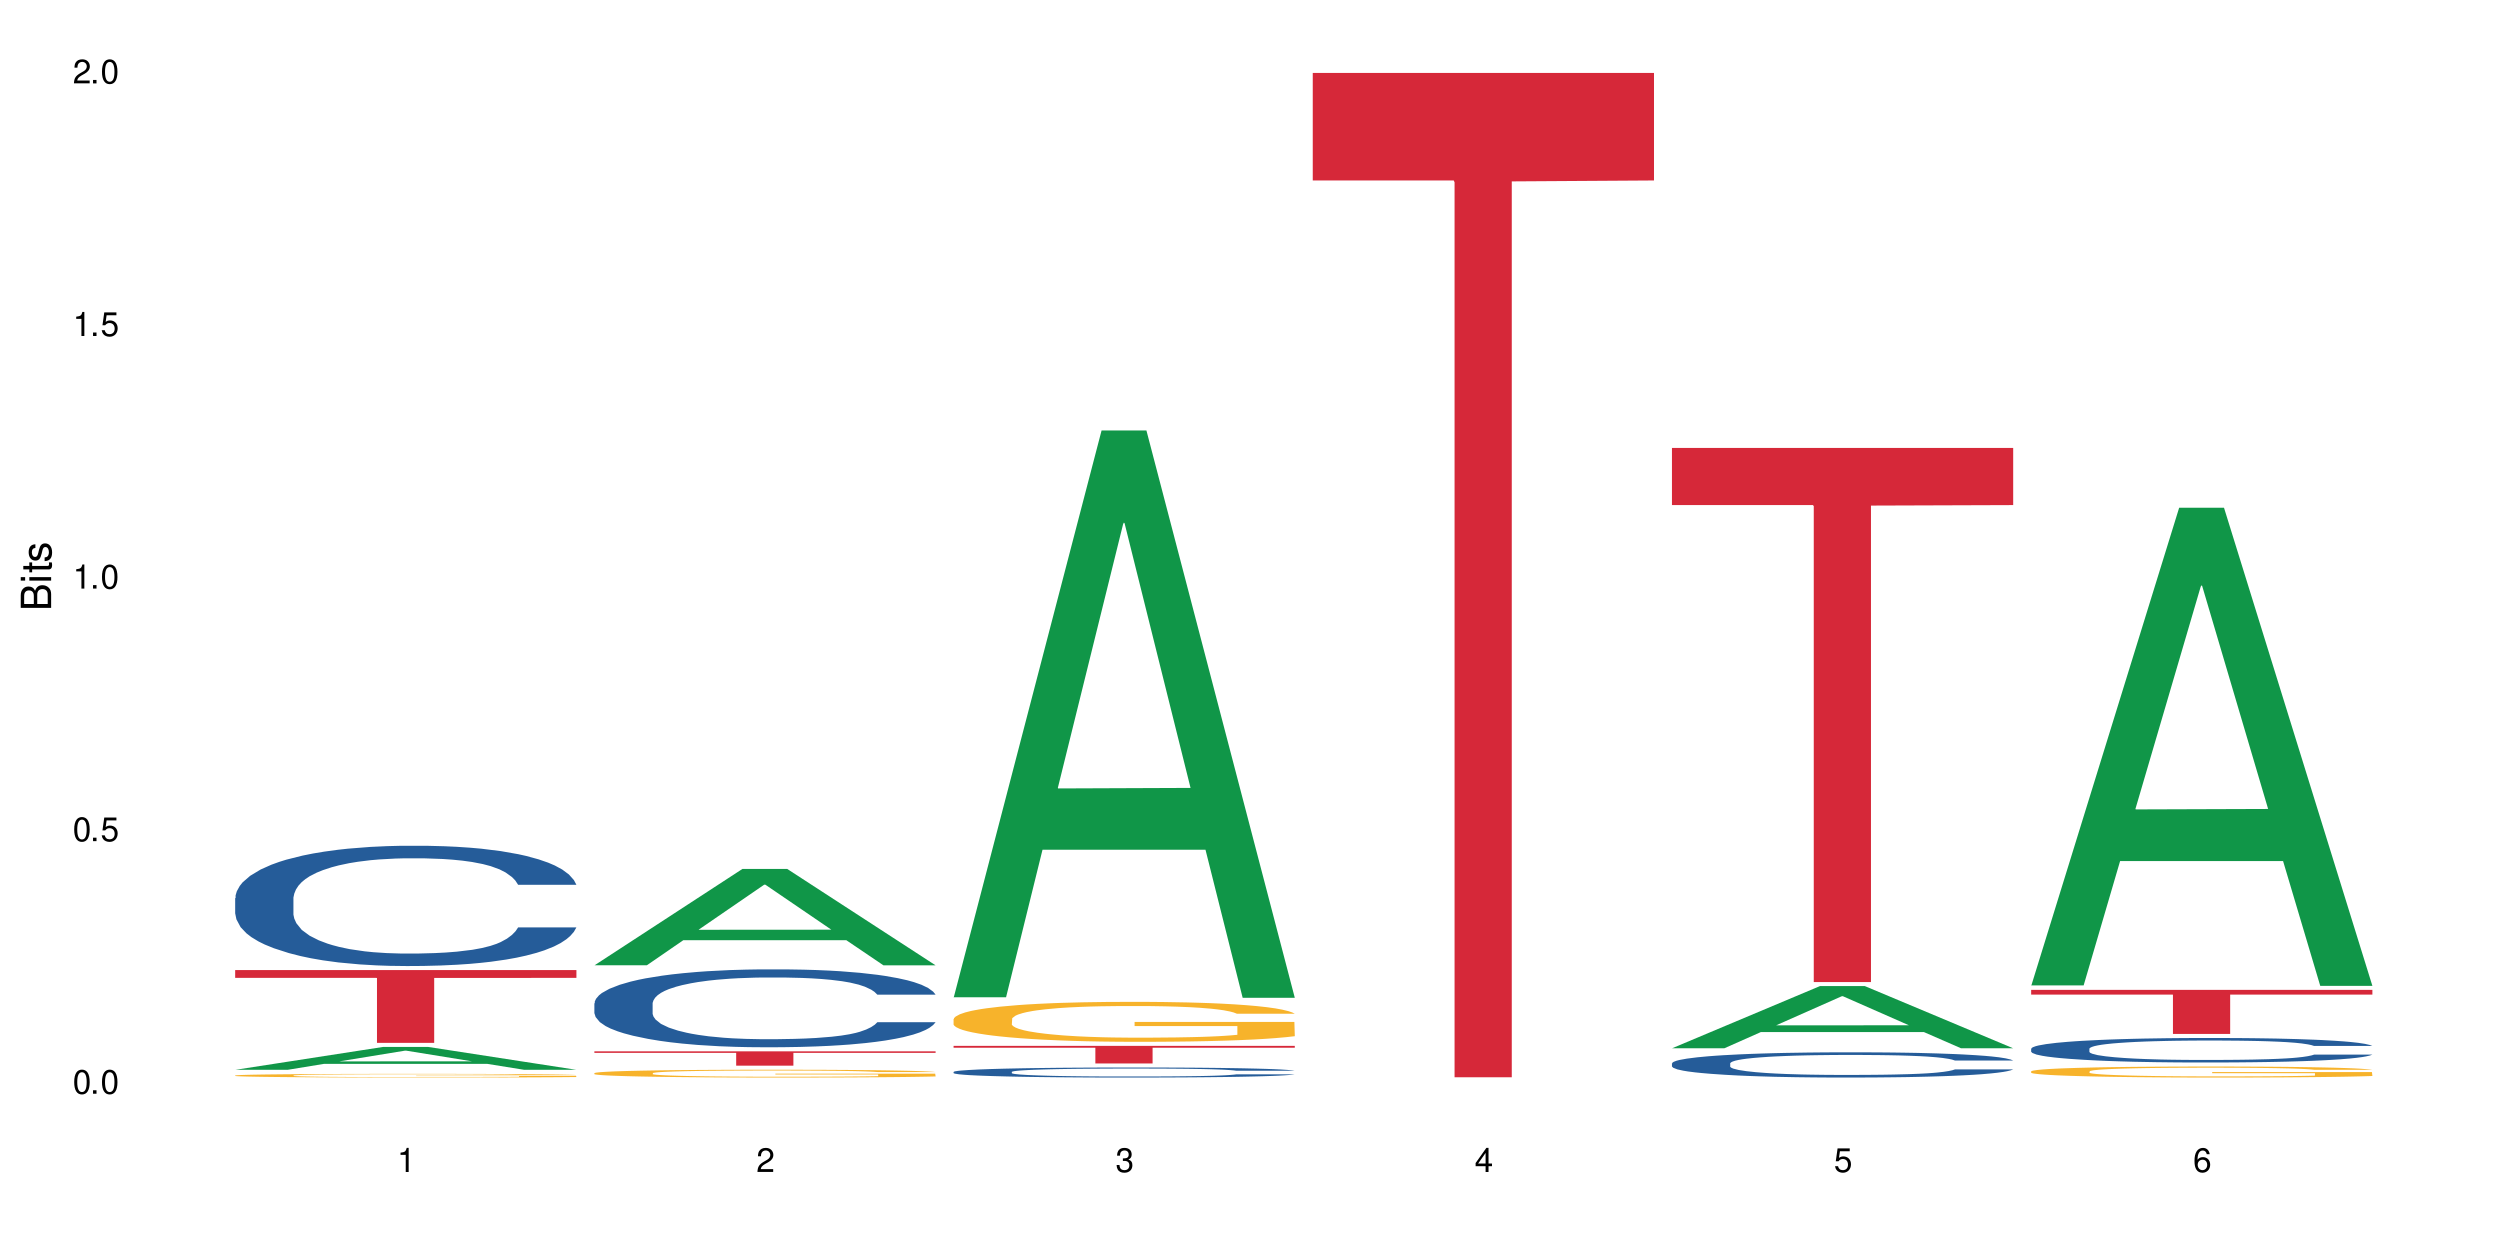
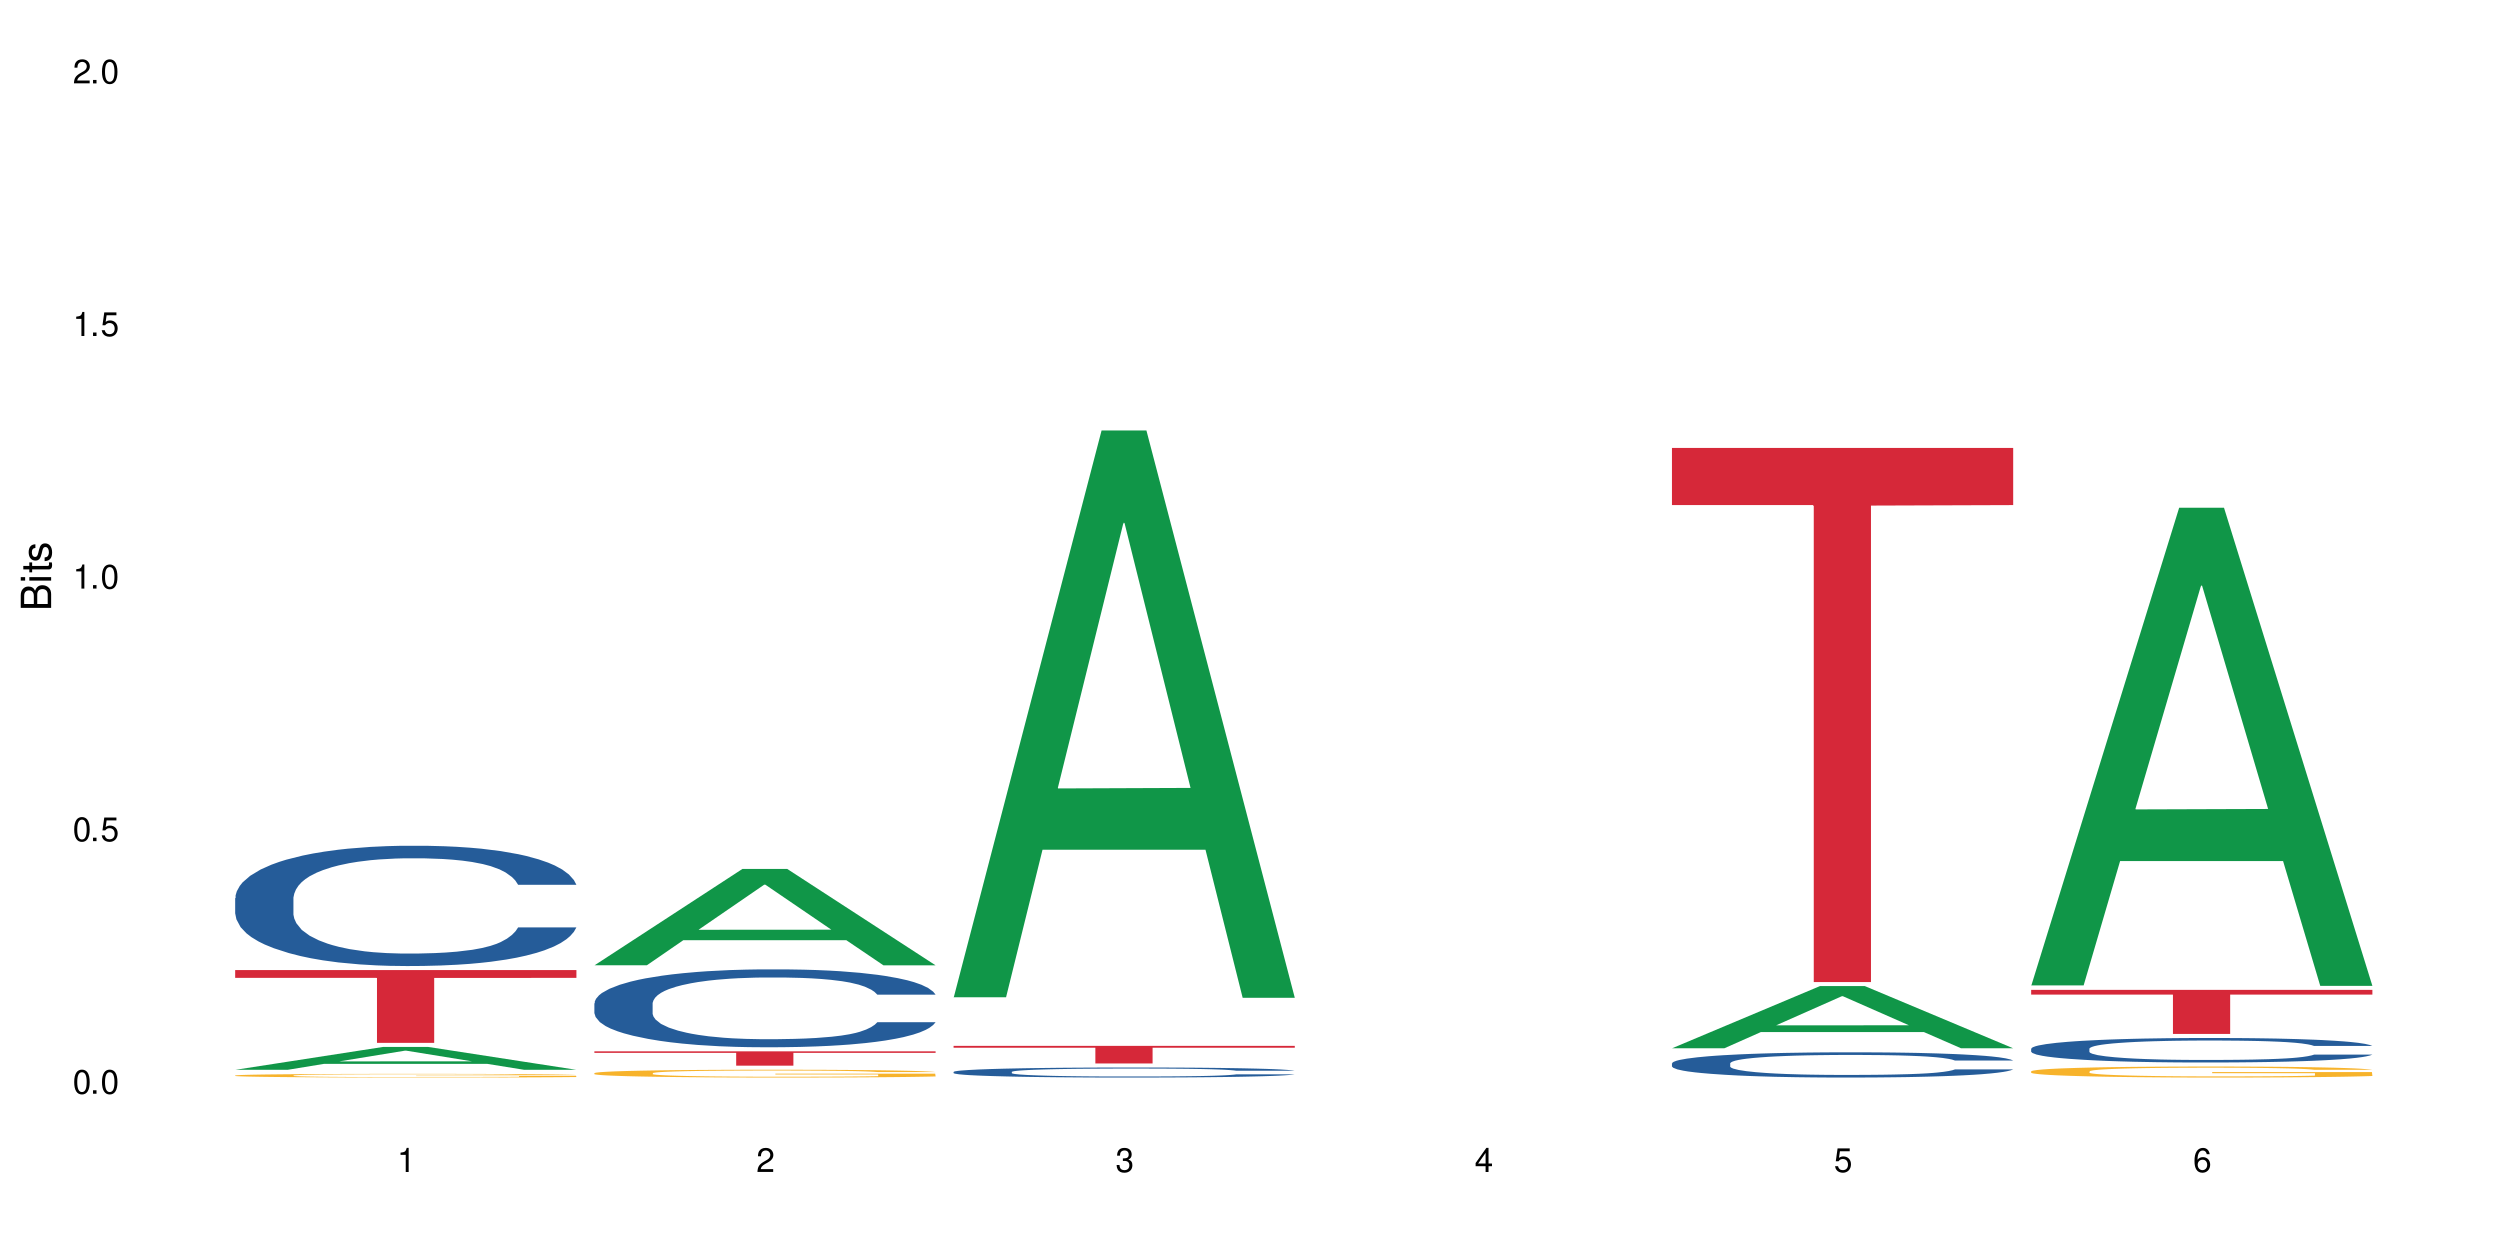
<svg xmlns="http://www.w3.org/2000/svg" xmlns:xlink="http://www.w3.org/1999/xlink" width="720" height="360" viewBox="0 0 720 360">
  <defs>
    <g>
      <g id="glyph-0-0">
</g>
      <g id="glyph-0-1">
        <path d="M 2.641 -6.938 C 2 -6.938 1.422 -6.656 1.078 -6.172 C 0.641 -5.562 0.406 -4.641 0.406 -3.359 C 0.406 -1.016 1.188 0.219 2.641 0.219 C 4.078 0.219 4.859 -1.016 4.859 -3.297 C 4.859 -4.641 4.656 -5.547 4.203 -6.172 C 3.844 -6.656 3.281 -6.938 2.641 -6.938 Z M 2.641 -6.188 C 3.547 -6.188 4 -5.25 4 -3.375 C 4 -1.406 3.562 -0.484 2.625 -0.484 C 1.734 -0.484 1.281 -1.438 1.281 -3.344 C 1.281 -5.25 1.734 -6.188 2.641 -6.188 Z M 2.641 -6.188 " />
      </g>
      <g id="glyph-0-2">
        <path d="M 1.828 -1 L 0.828 -1 L 0.828 0 L 1.828 0 Z M 1.828 -1 " />
      </g>
      <g id="glyph-0-3">
        <path d="M 4.562 -6.797 L 1.062 -6.797 L 0.547 -3.094 L 1.328 -3.094 C 1.719 -3.562 2.047 -3.734 2.578 -3.734 C 3.484 -3.734 4.062 -3.109 4.062 -2.094 C 4.062 -1.125 3.484 -0.531 2.578 -0.531 C 1.828 -0.531 1.375 -0.906 1.188 -1.672 L 0.328 -1.672 C 0.453 -1.109 0.547 -0.844 0.75 -0.594 C 1.125 -0.078 1.828 0.219 2.594 0.219 C 3.969 0.219 4.922 -0.781 4.922 -2.219 C 4.922 -3.562 4.031 -4.484 2.719 -4.484 C 2.25 -4.484 1.859 -4.359 1.469 -4.062 L 1.734 -5.969 L 4.562 -5.969 Z M 4.562 -6.797 " />
      </g>
      <g id="glyph-0-4">
        <path d="M 2.484 -4.938 L 2.484 0 L 3.328 0 L 3.328 -6.938 L 2.766 -6.938 C 2.469 -5.875 2.281 -5.734 0.984 -5.562 L 0.984 -4.938 Z M 2.484 -4.938 " />
      </g>
      <g id="glyph-0-5">
        <path d="M 4.859 -0.828 L 1.281 -0.828 C 1.359 -1.406 1.672 -1.781 2.5 -2.281 L 3.469 -2.828 C 4.406 -3.344 4.906 -4.062 4.906 -4.906 C 4.906 -5.484 4.672 -6.031 4.266 -6.406 C 3.859 -6.766 3.375 -6.938 2.719 -6.938 C 1.859 -6.938 1.219 -6.625 0.844 -6.031 C 0.609 -5.672 0.5 -5.234 0.484 -4.531 L 1.328 -4.531 C 1.359 -5.016 1.406 -5.281 1.531 -5.516 C 1.75 -5.938 2.188 -6.203 2.703 -6.203 C 3.469 -6.203 4.031 -5.641 4.031 -4.891 C 4.031 -4.344 3.719 -3.859 3.125 -3.516 L 2.234 -3 C 0.812 -2.172 0.406 -1.531 0.328 -0.016 L 4.859 -0.016 Z M 4.859 -0.828 " />
      </g>
      <g id="glyph-0-6">
        <path d="M 2.125 -3.188 L 2.578 -3.188 C 3.5 -3.188 3.984 -2.766 3.984 -1.922 C 3.984 -1.062 3.469 -0.531 2.594 -0.531 C 1.656 -0.531 1.203 -1 1.156 -2.016 L 0.312 -2.016 C 0.344 -1.453 0.438 -1.094 0.609 -0.781 C 0.953 -0.109 1.625 0.219 2.547 0.219 C 3.953 0.219 4.859 -0.625 4.859 -1.938 C 4.859 -2.828 4.516 -3.297 3.703 -3.594 C 4.344 -3.844 4.656 -4.328 4.656 -5.031 C 4.656 -6.219 3.875 -6.938 2.578 -6.938 C 1.203 -6.938 0.484 -6.172 0.453 -4.703 L 1.297 -4.703 C 1.312 -5.125 1.344 -5.359 1.453 -5.578 C 1.641 -5.969 2.062 -6.203 2.594 -6.203 C 3.344 -6.203 3.797 -5.75 3.797 -5 C 3.797 -4.516 3.609 -4.219 3.25 -4.047 C 3.016 -3.953 2.703 -3.922 2.125 -3.906 Z M 2.125 -3.188 " />
      </g>
      <g id="glyph-0-7">
        <path d="M 3.141 -1.672 L 3.141 0 L 3.984 0 L 3.984 -1.672 L 4.984 -1.672 L 4.984 -2.438 L 3.984 -2.438 L 3.984 -6.938 L 3.359 -6.938 L 0.266 -2.578 L 0.266 -1.672 Z M 3.141 -2.438 L 1 -2.438 L 3.141 -5.5 Z M 3.141 -2.438 " />
      </g>
      <g id="glyph-0-8">
        <path d="M 4.781 -5.125 C 4.609 -6.266 3.891 -6.938 2.844 -6.938 C 2.094 -6.938 1.422 -6.578 1.031 -5.953 C 0.594 -5.266 0.406 -4.422 0.406 -3.172 C 0.406 -2 0.578 -1.25 0.984 -0.641 C 1.359 -0.078 1.953 0.219 2.703 0.219 C 3.984 0.219 4.922 -0.75 4.922 -2.094 C 4.922 -3.375 4.062 -4.281 2.844 -4.281 C 2.172 -4.281 1.641 -4.031 1.281 -3.516 C 1.281 -5.234 1.828 -6.188 2.797 -6.188 C 3.391 -6.188 3.797 -5.797 3.938 -5.125 Z M 2.734 -3.531 C 3.547 -3.531 4.062 -2.953 4.062 -2.031 C 4.062 -1.156 3.484 -0.531 2.703 -0.531 C 1.922 -0.531 1.328 -1.188 1.328 -2.078 C 1.328 -2.938 1.906 -3.531 2.734 -3.531 Z M 2.734 -3.531 " />
      </g>
      <g id="glyph-1-0">
</g>
      <g id="glyph-1-1">
        <path d="M 0 -0.953 L 0 -4.891 C 0 -5.719 -0.234 -6.344 -0.734 -6.797 C -1.188 -7.234 -1.812 -7.469 -2.5 -7.469 C -3.547 -7.469 -4.188 -7 -4.625 -5.875 C -4.984 -6.688 -5.625 -7.094 -6.531 -7.094 C -7.172 -7.094 -7.734 -6.859 -8.141 -6.391 C -8.562 -5.922 -8.75 -5.344 -8.75 -4.5 L -8.75 -0.953 Z M -4.984 -2.062 L -7.766 -2.062 L -7.766 -4.219 C -7.766 -4.844 -7.688 -5.203 -7.453 -5.5 C -7.219 -5.812 -6.859 -5.969 -6.375 -5.969 C -5.891 -5.969 -5.531 -5.812 -5.297 -5.5 C -5.062 -5.203 -4.984 -4.844 -4.984 -4.219 Z M -0.984 -2.062 L -4 -2.062 L -4 -4.781 C -4 -5.766 -3.438 -6.359 -2.484 -6.359 C -1.547 -6.359 -0.984 -5.766 -0.984 -4.781 Z M -0.984 -2.062 " />
      </g>
      <g id="glyph-1-2">
        <path d="M -6.281 -1.797 L -6.281 -0.797 L 0 -0.797 L 0 -1.797 Z M -8.75 -1.797 L -8.75 -0.797 L -7.484 -0.797 L -7.484 -1.797 Z M -8.75 -1.797 " />
      </g>
      <g id="glyph-1-3">
        <path d="M -6.281 -3.047 L -6.281 -2.016 L -8.016 -2.016 L -8.016 -1.016 L -6.281 -1.016 L -6.281 -0.172 L -5.469 -0.172 L -5.469 -1.016 L -0.719 -1.016 C -0.078 -1.016 0.281 -1.453 0.281 -2.234 C 0.281 -2.5 0.25 -2.719 0.188 -3.047 L -0.641 -3.047 C -0.609 -2.906 -0.594 -2.766 -0.594 -2.562 C -0.594 -2.141 -0.719 -2.016 -1.156 -2.016 L -5.469 -2.016 L -5.469 -3.047 Z M -6.281 -3.047 " />
      </g>
      <g id="glyph-1-4">
        <path d="M -4.531 -5.25 C -5.766 -5.25 -6.469 -4.422 -6.469 -2.969 C -6.469 -1.516 -5.719 -0.562 -4.547 -0.562 C -3.562 -0.562 -3.094 -1.062 -2.734 -2.562 L -2.516 -3.484 C -2.344 -4.188 -2.094 -4.469 -1.641 -4.469 C -1.047 -4.469 -0.641 -3.875 -0.641 -3 C -0.641 -2.453 -0.797 -2 -1.062 -1.75 C -1.25 -1.594 -1.422 -1.531 -1.875 -1.469 L -1.875 -0.406 C -0.422 -0.453 0.281 -1.266 0.281 -2.922 C 0.281 -4.5 -0.5 -5.516 -1.719 -5.516 C -2.656 -5.516 -3.172 -4.984 -3.469 -3.734 L -3.703 -2.766 C -3.891 -1.953 -4.156 -1.609 -4.594 -1.609 C -5.188 -1.609 -5.547 -2.125 -5.547 -2.938 C -5.547 -3.75 -5.203 -4.172 -4.531 -4.203 Z M -4.531 -5.25 " />
      </g>
    </g>
  </defs>
  <rect x="-72" y="-36" width="864" height="432" fill="rgb(100%, 100%, 100%)" fill-opacity="1" />
  <path fill-rule="nonzero" fill="rgb(6.275%, 58.824%, 28.235%)" fill-opacity="1" d="M 67.73 308.105 L 67.836 308.098 L 110.359 301.512 L 123.273 301.512 L 166.008 308.109 L 150.992 308.109 L 140.281 306.387 L 93.352 306.387 L 82.852 308.105 L 67.73 308.105 L 97.863 305.676 L 135.977 305.668 L 116.973 302.59 L 116.766 302.582 L 116.555 302.602 L 97.758 305.668 L 97.863 305.676 Z M 67.73 308.105 " />
  <path fill-rule="nonzero" fill="rgb(14.51%, 36.078%, 60%)" fill-opacity="1" d="M 67.73 258.66 L 67.852 258.629 L 67.852 257.867 L 68.211 256.668 L 69.051 255.148 L 69.887 254.102 L 72.047 252.234 L 75.043 250.43 L 78.156 249.039 L 80.434 248.215 L 82.473 247.582 L 87.145 246.41 L 90.145 245.809 L 93.379 245.27 L 97.332 244.734 L 100.211 244.418 L 106.684 243.91 L 111.477 243.688 L 115.191 243.594 L 123.223 243.594 L 128.016 243.719 L 131.492 243.879 L 135.324 244.133 L 138.562 244.418 L 144.195 245.113 L 149.227 246 L 151.504 246.504 L 155.102 247.488 L 157.855 248.438 L 159.773 249.258 L 161.934 250.43 L 163.848 251.855 L 165.289 253.469 L 166.008 254.832 L 149.227 254.832 L 148.391 253.562 L 147.43 252.582 L 145.633 251.285 L 143.836 250.367 L 141.316 249.449 L 139.039 248.848 L 135.926 248.246 L 133.168 247.867 L 130.293 247.582 L 127.535 247.391 L 122.262 247.203 L 116.148 247.203 L 113.871 247.266 L 109.199 247.52 L 106.684 247.738 L 103.086 248.184 L 100.57 248.594 L 97.574 249.227 L 95.535 249.766 L 93.02 250.59 L 91.223 251.316 L 89.184 252.359 L 87.984 253.152 L 86.906 254.039 L 85.949 255.082 L 85.23 256.191 L 84.75 257.363 L 84.508 258.504 L 84.508 263.41 L 84.75 264.547 L 85.348 265.879 L 86.906 267.809 L 89.184 269.484 L 91.82 270.816 L 94.336 271.766 L 95.777 272.207 L 97.691 272.715 L 100.688 273.348 L 105.004 273.98 L 107.52 274.234 L 111.355 274.488 L 115.312 274.613 L 120.586 274.613 L 125.258 274.488 L 128.375 274.328 L 131.609 274.074 L 136.043 273.539 L 138.801 273.031 L 141.199 272.43 L 142.996 271.828 L 144.195 271.32 L 145.992 270.34 L 147.43 269.266 L 148.508 268.156 L 149.227 267.082 L 166.008 267.082 L 165.289 268.348 L 164.207 269.582 L 163.129 270.5 L 161.453 271.605 L 159.535 272.59 L 156.777 273.695 L 154.5 274.426 L 151.504 275.215 L 148.75 275.816 L 145.754 276.355 L 141.316 276.988 L 138.441 277.305 L 135.324 277.59 L 131.609 277.844 L 126.938 278.062 L 121.902 278.191 L 117.227 278.223 L 112.195 278.16 L 108.48 278.031 L 103.566 277.746 L 97.453 277.18 L 93.02 276.578 L 89.543 275.977 L 86.547 275.344 L 83.191 274.488 L 78.875 273.094 L 76.238 272.02 L 74.441 271.133 L 72.406 269.898 L 70.969 268.789 L 69.289 267.016 L 68.09 264.77 L 67.73 263.027 Z M 67.73 258.66 " />
  <path fill-rule="nonzero" fill="rgb(96.863%, 70.196%, 16.863%)" fill-opacity="1" d="M 67.73 309.727 L 67.852 309.727 L 67.852 309.707 L 68.332 309.664 L 69.527 309.602 L 71.086 309.555 L 72.766 309.516 L 73.844 309.496 L 75.641 309.465 L 77.199 309.445 L 81.152 309.402 L 86.188 309.359 L 88.945 309.344 L 92.059 309.324 L 96.496 309.309 L 98.531 309.301 L 104.766 309.285 L 111.836 309.277 L 119.625 309.273 L 123.223 309.273 L 128.133 309.277 L 134.848 309.289 L 138.68 309.297 L 141.676 309.309 L 144.793 309.32 L 148.629 309.34 L 152.223 309.363 L 155.102 309.387 L 157.977 309.414 L 160.375 309.445 L 162.41 309.48 L 164.207 309.52 L 165.289 309.555 L 166.008 309.59 L 149.348 309.59 L 148.391 309.555 L 147.309 309.527 L 145.512 309.496 L 143.715 309.473 L 141.918 309.453 L 138.562 309.43 L 135.684 309.414 L 132.09 309.402 L 128.613 309.391 L 124.66 309.387 L 122.262 309.383 L 115.91 309.383 L 110.156 309.391 L 106.801 309.398 L 104.406 309.406 L 101.047 309.422 L 99.012 309.434 L 97.812 309.441 L 94.219 309.469 L 91.82 309.496 L 90.504 309.516 L 88.824 309.547 L 87.625 309.57 L 86.309 309.609 L 85.59 309.641 L 84.629 309.707 L 84.508 309.879 L 84.871 309.918 L 85.59 309.957 L 86.547 309.992 L 87.984 310.027 L 89.422 310.055 L 91.941 310.094 L 94.098 310.121 L 95.777 310.137 L 99.012 310.16 L 100.328 310.172 L 103.445 310.188 L 106.684 310.203 L 110.637 310.215 L 113.633 310.219 L 118.426 310.223 L 124.539 310.223 L 131.73 310.219 L 136.285 310.211 L 139.398 310.203 L 141.438 310.195 L 143.953 310.184 L 145.754 310.176 L 147.43 310.164 L 149.469 310.148 L 149.469 309.918 L 119.863 309.914 L 119.863 309.809 L 165.887 309.805 L 166.008 310.184 L 163.488 310.211 L 160.375 310.238 L 157.379 310.254 L 154.262 310.273 L 149.828 310.289 L 146.23 310.301 L 140.719 310.316 L 135.684 310.324 L 130.41 310.332 L 125.738 310.332 L 120.223 310.336 L 115.312 310.332 L 110.039 310.328 L 105.844 310.32 L 98.172 310.297 L 93.379 310.277 L 90.262 310.258 L 87.027 310.238 L 83.789 310.215 L 80.914 310.188 L 78.996 310.168 L 77.078 310.145 L 75.043 310.117 L 73.125 310.082 L 71.688 310.055 L 70.367 310.02 L 69.41 309.988 L 68.449 309.945 L 67.969 309.91 L 67.73 309.879 Z M 67.73 309.727 " />
  <path fill-rule="nonzero" fill="rgb(83.922%, 15.686%, 22.353%)" fill-opacity="1" d="M 67.73 279.383 L 166.008 279.383 L 166.008 281.629 L 125.047 281.648 L 125.047 300.352 L 108.57 300.352 L 108.57 281.668 L 108.332 281.629 L 67.73 281.629 Z M 67.73 279.383 " />
  <path fill-rule="nonzero" fill="rgb(6.275%, 58.824%, 28.235%)" fill-opacity="1" d="M 171.18 277.996 L 171.285 277.969 L 213.809 250.258 L 226.723 250.258 L 269.453 278.02 L 254.441 278.02 L 243.73 270.773 L 196.797 270.773 L 186.297 277.996 L 171.18 277.996 L 201.312 267.777 L 239.426 267.75 L 220.422 254.793 L 220.211 254.77 L 220 254.848 L 201.207 267.75 L 201.312 267.777 Z M 171.18 277.996 " />
  <path fill-rule="nonzero" fill="rgb(14.51%, 36.078%, 60%)" fill-opacity="1" d="M 171.18 288.945 L 171.297 288.926 L 171.297 288.434 L 171.66 287.652 L 172.496 286.668 L 173.336 285.992 L 175.492 284.781 L 178.488 283.613 L 181.605 282.711 L 183.883 282.176 L 185.922 281.766 L 190.594 281.008 L 193.59 280.617 L 196.828 280.27 L 200.781 279.922 L 203.656 279.715 L 210.129 279.387 L 214.922 279.246 L 218.641 279.184 L 226.668 279.184 L 231.461 279.266 L 234.938 279.367 L 238.773 279.531 L 242.008 279.715 L 247.641 280.168 L 252.676 280.742 L 254.953 281.07 L 258.547 281.707 L 261.305 282.32 L 263.223 282.855 L 265.379 283.613 L 267.297 284.535 L 268.734 285.582 L 269.453 286.465 L 252.676 286.465 L 251.836 285.645 L 250.879 285.008 L 249.082 284.168 L 247.281 283.57 L 244.766 282.977 L 242.488 282.586 L 239.371 282.199 L 236.617 281.953 L 233.738 281.766 L 230.984 281.645 L 225.711 281.52 L 219.598 281.52 L 217.32 281.562 L 212.645 281.727 L 210.129 281.871 L 206.535 282.156 L 204.016 282.422 L 201.02 282.832 L 198.984 283.184 L 196.469 283.715 L 194.668 284.188 L 192.633 284.863 L 191.434 285.375 L 190.355 285.949 L 189.395 286.629 L 188.676 287.344 L 188.199 288.105 L 187.957 288.844 L 187.957 292.02 L 188.199 292.758 L 188.797 293.621 L 190.355 294.871 L 192.633 295.957 L 195.27 296.82 L 197.785 297.434 L 199.223 297.723 L 201.141 298.051 L 204.137 298.461 L 208.453 298.871 L 210.969 299.035 L 214.805 299.199 L 218.758 299.281 L 224.031 299.281 L 228.707 299.199 L 231.82 299.098 L 235.059 298.934 L 239.492 298.582 L 242.25 298.254 L 244.645 297.867 L 246.445 297.477 L 247.641 297.148 L 249.441 296.512 L 250.879 295.816 L 251.957 295.098 L 252.676 294.398 L 269.453 294.398 L 268.734 295.219 L 267.656 296.02 L 266.578 296.613 L 264.898 297.332 L 262.984 297.969 L 260.227 298.688 L 257.949 299.156 L 254.953 299.672 L 252.195 300.059 L 249.199 300.41 L 244.766 300.82 L 241.891 301.023 L 238.773 301.207 L 235.059 301.371 L 230.383 301.516 L 225.352 301.598 L 220.676 301.617 L 215.645 301.578 L 211.926 301.496 L 207.012 301.312 L 200.902 300.941 L 196.469 300.551 L 192.992 300.164 L 189.996 299.754 L 186.641 299.199 L 182.324 298.297 L 179.688 297.598 L 177.891 297.023 L 175.852 296.227 L 174.414 295.508 L 172.738 294.359 L 171.539 292.902 L 171.18 291.773 Z M 171.18 288.945 " />
  <path fill-rule="nonzero" fill="rgb(96.863%, 70.196%, 16.863%)" fill-opacity="1" d="M 171.18 309.047 L 171.297 309.043 L 171.297 309.004 L 171.777 308.91 L 172.977 308.781 L 174.535 308.68 L 176.211 308.598 L 177.293 308.551 L 179.09 308.492 L 180.648 308.445 L 184.602 308.352 L 189.637 308.266 L 192.391 308.23 L 195.508 308.195 L 199.941 308.156 L 201.98 308.141 L 208.211 308.109 L 215.281 308.086 L 223.074 308.082 L 226.668 308.082 L 231.582 308.094 L 238.293 308.113 L 242.129 308.137 L 245.125 308.156 L 248.242 308.184 L 252.078 308.223 L 255.672 308.273 L 258.547 308.324 L 261.426 308.383 L 263.82 308.449 L 265.859 308.523 L 267.656 308.609 L 268.734 308.68 L 269.453 308.754 L 252.797 308.754 L 251.836 308.68 L 250.758 308.625 L 248.961 308.559 L 247.164 308.508 L 245.363 308.469 L 242.008 308.414 L 239.133 308.383 L 235.539 308.352 L 232.062 308.336 L 228.105 308.324 L 225.711 308.316 L 219.359 308.316 L 213.605 308.332 L 210.25 308.348 L 207.852 308.367 L 204.496 308.395 L 202.461 308.422 L 201.262 308.438 L 197.664 308.5 L 195.27 308.559 L 193.949 308.598 L 192.273 308.66 L 191.074 308.715 L 189.754 308.797 L 189.035 308.859 L 188.078 309 L 187.957 309.371 L 188.316 309.449 L 189.035 309.531 L 189.996 309.605 L 191.434 309.684 L 192.871 309.742 L 195.387 309.824 L 197.547 309.879 L 199.223 309.914 L 202.461 309.969 L 203.777 309.988 L 206.895 310.023 L 210.129 310.051 L 214.086 310.078 L 217.082 310.09 L 221.875 310.102 L 227.988 310.102 L 235.18 310.086 L 239.73 310.07 L 242.848 310.055 L 244.887 310.039 L 247.402 310.016 L 249.199 309.996 L 250.879 309.973 L 252.914 309.938 L 252.914 309.449 L 223.312 309.445 L 223.312 309.215 L 269.336 309.215 L 269.453 310.016 L 266.938 310.074 L 263.82 310.125 L 260.824 310.168 L 257.711 310.203 L 253.273 310.242 L 249.68 310.266 L 244.168 310.297 L 239.133 310.312 L 233.859 310.324 L 229.184 310.332 L 223.672 310.336 L 218.758 310.332 L 213.484 310.316 L 209.289 310.301 L 205.457 310.281 L 201.621 310.254 L 196.828 310.211 L 193.711 310.176 L 190.473 310.133 L 187.238 310.082 L 184.363 310.027 L 182.445 309.984 L 180.527 309.934 L 178.488 309.871 L 176.57 309.801 L 175.133 309.738 L 173.816 309.664 L 172.855 309.598 L 171.898 309.504 L 171.418 309.43 L 171.18 309.367 Z M 171.18 309.047 " />
  <path fill-rule="nonzero" fill="rgb(83.922%, 15.686%, 22.353%)" fill-opacity="1" d="M 171.18 302.781 L 269.453 302.781 L 269.453 303.223 L 228.496 303.227 L 228.496 306.918 L 212.02 306.918 L 212.02 303.23 L 211.777 303.223 L 171.18 303.223 Z M 171.18 302.781 " />
  <path fill-rule="nonzero" fill="rgb(6.275%, 58.824%, 28.235%)" fill-opacity="1" d="M 274.629 287.215 L 274.73 287.062 L 317.254 123.973 L 330.168 123.973 L 372.902 287.367 L 357.887 287.367 L 347.18 244.715 L 300.246 244.715 L 289.746 287.215 L 274.629 287.215 L 304.762 227.07 L 342.875 226.918 L 323.871 150.668 L 323.66 150.516 L 323.449 150.973 L 304.656 226.918 L 304.762 227.07 Z M 274.629 287.215 " />
  <path fill-rule="nonzero" fill="rgb(14.51%, 36.078%, 60%)" fill-opacity="1" d="M 274.629 308.699 L 274.746 308.695 L 274.746 308.633 L 275.105 308.535 L 275.945 308.406 L 276.785 308.32 L 278.941 308.164 L 281.938 308.012 L 285.055 307.895 L 287.332 307.828 L 289.367 307.773 L 294.043 307.676 L 297.039 307.625 L 300.273 307.582 L 304.23 307.535 L 307.105 307.508 L 313.578 307.469 L 318.371 307.449 L 322.086 307.441 L 330.117 307.441 L 334.91 307.453 L 338.387 307.465 L 342.223 307.484 L 345.457 307.508 L 351.09 307.566 L 356.125 307.641 L 358.402 307.684 L 361.996 307.766 L 364.754 307.844 L 366.672 307.914 L 368.828 308.012 L 370.746 308.133 L 372.184 308.266 L 372.902 308.379 L 356.125 308.379 L 355.285 308.273 L 354.324 308.191 L 352.527 308.082 L 350.73 308.008 L 348.215 307.93 L 345.938 307.879 L 342.82 307.828 L 340.062 307.797 L 337.188 307.773 L 334.43 307.758 L 329.156 307.742 L 323.047 307.742 L 320.77 307.746 L 316.094 307.77 L 313.578 307.789 L 309.98 307.824 L 307.465 307.859 L 304.469 307.91 L 302.434 307.957 L 299.914 308.027 L 298.117 308.086 L 296.078 308.172 L 294.883 308.238 L 293.801 308.312 L 292.844 308.402 L 292.125 308.492 L 291.645 308.59 L 291.406 308.688 L 291.406 309.098 L 291.645 309.191 L 292.246 309.305 L 293.801 309.465 L 296.078 309.605 L 298.715 309.715 L 301.234 309.793 L 302.672 309.832 L 304.59 309.875 L 307.586 309.926 L 311.898 309.98 L 314.418 310 L 318.25 310.023 L 322.207 310.031 L 327.48 310.031 L 332.152 310.023 L 335.27 310.008 L 338.508 309.988 L 342.941 309.941 L 345.695 309.902 L 348.094 309.852 L 349.891 309.801 L 351.09 309.758 L 352.887 309.676 L 354.324 309.586 L 355.406 309.492 L 356.125 309.402 L 372.902 309.402 L 372.184 309.508 L 371.105 309.613 L 370.027 309.688 L 368.348 309.781 L 366.43 309.863 L 363.676 309.957 L 361.398 310.016 L 358.402 310.082 L 355.645 310.133 L 352.648 310.18 L 348.215 310.23 L 345.336 310.258 L 342.223 310.281 L 338.508 310.301 L 333.832 310.32 L 328.797 310.332 L 324.125 310.336 L 319.09 310.328 L 315.375 310.32 L 310.461 310.293 L 304.348 310.246 L 299.914 310.195 L 296.438 310.148 L 293.441 310.094 L 290.086 310.023 L 285.773 309.906 L 283.137 309.816 L 281.34 309.742 L 279.301 309.641 L 277.863 309.547 L 276.184 309.398 L 274.988 309.211 L 274.629 309.066 Z M 274.629 308.699 " />
-   <path fill-rule="nonzero" fill="rgb(96.863%, 70.196%, 16.863%)" fill-opacity="1" d="M 274.629 293.461 L 274.746 293.449 L 274.746 293.238 L 275.227 292.766 L 276.426 292.113 L 277.984 291.578 L 279.66 291.156 L 280.738 290.938 L 282.535 290.621 L 284.094 290.391 L 288.051 289.918 L 293.082 289.477 L 295.84 289.285 L 298.957 289.109 L 303.391 288.906 L 305.43 288.836 L 311.66 288.668 L 318.73 288.562 L 326.52 288.531 L 330.117 288.539 L 335.031 288.582 L 341.742 288.699 L 345.578 288.805 L 348.574 288.906 L 351.688 289.043 L 355.523 289.254 L 359.121 289.508 L 361.996 289.758 L 364.871 290.074 L 367.27 290.41 L 369.309 290.781 L 371.105 291.223 L 372.184 291.59 L 372.902 291.957 L 356.242 291.957 L 355.285 291.59 L 354.207 291.305 L 352.41 290.957 L 350.609 290.707 L 348.812 290.508 L 345.457 290.234 L 342.582 290.066 L 338.984 289.918 L 335.512 289.824 L 331.555 289.758 L 329.156 289.738 L 322.805 289.738 L 317.055 289.812 L 313.699 289.895 L 311.301 289.98 L 307.945 290.137 L 305.906 290.266 L 304.707 290.348 L 301.113 290.676 L 298.715 290.969 L 297.398 291.168 L 295.719 291.484 L 294.523 291.77 L 293.203 292.188 L 292.484 292.504 L 291.527 293.219 L 291.406 295.113 L 291.766 295.512 L 292.484 295.941 L 293.441 296.32 L 294.883 296.719 L 296.32 297.027 L 298.836 297.434 L 300.992 297.707 L 302.672 297.887 L 305.906 298.172 L 307.227 298.266 L 310.34 298.457 L 313.578 298.602 L 317.531 298.73 L 320.527 298.793 L 325.324 298.844 L 331.434 298.844 L 338.625 298.781 L 343.18 298.695 L 346.297 298.613 L 348.332 298.539 L 350.852 298.426 L 352.648 298.32 L 354.324 298.203 L 356.363 298.023 L 356.363 295.512 L 326.762 295.5 L 326.762 294.324 L 372.781 294.312 L 372.902 298.426 L 370.387 298.707 L 367.27 298.98 L 364.273 299.191 L 361.156 299.371 L 356.723 299.57 L 353.129 299.695 L 347.613 299.844 L 342.582 299.938 L 337.309 300 L 332.633 300.031 L 327.121 300.043 L 322.207 300.023 L 316.934 299.961 L 312.738 299.875 L 308.902 299.77 L 305.07 299.633 L 300.273 299.414 L 297.16 299.234 L 293.922 299.012 L 290.688 298.75 L 287.809 298.465 L 285.895 298.246 L 283.977 297.992 L 281.938 297.676 L 280.02 297.32 L 278.582 296.992 L 277.262 296.625 L 276.305 296.277 L 275.348 295.805 L 274.867 295.426 L 274.629 295.102 Z M 274.629 293.461 " />
  <path fill-rule="nonzero" fill="rgb(83.922%, 15.686%, 22.353%)" fill-opacity="1" d="M 274.629 301.203 L 372.902 301.203 L 372.902 301.75 L 331.945 301.754 L 331.945 306.277 L 315.465 306.277 L 315.465 301.758 L 315.227 301.75 L 274.629 301.75 Z M 274.629 301.203 " />
-   <path fill-rule="nonzero" fill="rgb(83.922%, 15.686%, 22.353%)" fill-opacity="1" d="M 378.074 21.008 L 476.352 21.008 L 476.352 51.973 L 435.391 52.242 L 435.391 310.262 L 418.914 310.262 L 418.914 52.516 L 418.676 51.973 L 378.074 51.973 Z M 378.074 21.008 " />
  <path fill-rule="nonzero" fill="rgb(6.275%, 58.824%, 28.235%)" fill-opacity="1" d="M 481.523 301.891 L 481.629 301.875 L 524.152 283.992 L 537.066 283.992 L 579.797 301.91 L 564.785 301.91 L 554.074 297.23 L 507.141 297.23 L 496.641 301.891 L 481.523 301.891 L 511.656 295.297 L 549.77 295.281 L 530.766 286.918 L 530.555 286.902 L 530.348 286.953 L 511.551 295.281 L 511.656 295.297 Z M 481.523 301.891 " />
  <path fill-rule="nonzero" fill="rgb(14.51%, 36.078%, 60%)" fill-opacity="1" d="M 481.523 306.23 L 481.645 306.223 L 481.645 306.066 L 482.004 305.812 L 482.84 305.492 L 483.68 305.273 L 485.836 304.883 L 488.832 304.504 L 491.949 304.211 L 494.227 304.039 L 496.266 303.906 L 500.938 303.66 L 503.934 303.535 L 507.172 303.422 L 511.125 303.309 L 514 303.242 L 520.473 303.137 L 525.27 303.09 L 528.984 303.07 L 537.012 303.07 L 541.809 303.098 L 545.281 303.129 L 549.117 303.184 L 552.352 303.242 L 557.984 303.391 L 563.02 303.574 L 565.297 303.68 L 568.891 303.887 L 571.648 304.086 L 573.566 304.258 L 575.723 304.504 L 577.641 304.805 L 579.078 305.141 L 579.797 305.426 L 563.02 305.426 L 562.18 305.16 L 561.223 304.957 L 559.426 304.684 L 557.625 304.492 L 555.109 304.297 L 552.832 304.172 L 549.715 304.047 L 546.961 303.965 L 544.082 303.906 L 541.328 303.867 L 536.055 303.828 L 529.941 303.828 L 527.664 303.84 L 522.992 303.895 L 520.473 303.941 L 516.879 304.031 L 514.363 304.121 L 511.367 304.254 L 509.328 304.363 L 506.812 304.539 L 505.012 304.691 L 502.977 304.91 L 501.777 305.074 L 500.699 305.262 L 499.738 305.48 L 499.02 305.715 L 498.543 305.957 L 498.301 306.199 L 498.301 307.227 L 498.543 307.465 L 499.141 307.746 L 500.699 308.148 L 502.977 308.5 L 505.613 308.781 L 508.129 308.98 L 509.566 309.074 L 511.484 309.18 L 514.48 309.312 L 518.797 309.445 L 521.312 309.496 L 525.148 309.551 L 529.102 309.578 L 534.375 309.578 L 539.051 309.551 L 542.168 309.52 L 545.402 309.465 L 549.836 309.352 L 552.594 309.246 L 554.988 309.121 L 556.789 308.992 L 557.984 308.887 L 559.785 308.68 L 561.223 308.457 L 562.301 308.223 L 563.02 307.996 L 579.797 307.996 L 579.078 308.262 L 578 308.523 L 576.922 308.715 L 575.246 308.945 L 573.328 309.152 L 570.57 309.387 L 568.293 309.539 L 565.297 309.703 L 562.539 309.828 L 559.543 309.941 L 555.109 310.074 L 552.234 310.141 L 549.117 310.203 L 545.402 310.254 L 540.727 310.301 L 535.695 310.328 L 531.02 310.336 L 525.988 310.32 L 522.27 310.293 L 517.359 310.234 L 511.246 310.117 L 506.812 309.988 L 503.336 309.863 L 500.34 309.73 L 496.984 309.551 L 492.668 309.258 L 490.031 309.031 L 488.234 308.848 L 486.195 308.59 L 484.758 308.355 L 483.082 307.984 L 481.883 307.512 L 481.523 307.148 Z M 481.523 306.23 " />
  <path fill-rule="nonzero" fill="rgb(83.922%, 15.686%, 22.353%)" fill-opacity="1" d="M 481.523 129 L 579.797 129 L 579.797 145.465 L 538.84 145.609 L 538.84 282.828 L 522.363 282.828 L 522.363 145.754 L 522.121 145.465 L 481.523 145.465 Z M 481.523 129 " />
  <path fill-rule="nonzero" fill="rgb(6.275%, 58.824%, 28.235%)" fill-opacity="1" d="M 584.973 283.793 L 585.074 283.664 L 627.598 146.227 L 640.512 146.227 L 683.246 283.922 L 668.23 283.922 L 657.523 247.98 L 610.59 247.98 L 600.09 283.793 L 584.973 283.793 L 615.105 233.109 L 653.219 232.98 L 634.215 168.727 L 634.004 168.594 L 633.793 168.984 L 615 232.98 L 615.105 233.109 Z M 584.973 283.793 " />
  <path fill-rule="nonzero" fill="rgb(14.51%, 36.078%, 60%)" fill-opacity="1" d="M 584.973 302.016 L 585.09 302.008 L 585.09 301.852 L 585.449 301.609 L 586.289 301.297 L 587.129 301.086 L 589.285 300.703 L 592.281 300.336 L 595.398 300.055 L 597.676 299.887 L 599.711 299.758 L 604.387 299.52 L 607.383 299.395 L 610.617 299.285 L 614.574 299.176 L 617.449 299.109 L 623.922 299.008 L 628.715 298.961 L 632.43 298.945 L 640.461 298.945 L 645.254 298.969 L 648.73 299 L 652.566 299.055 L 655.801 299.109 L 661.434 299.254 L 666.469 299.434 L 668.746 299.535 L 672.34 299.738 L 675.098 299.93 L 677.016 300.098 L 679.172 300.336 L 681.09 300.629 L 682.527 300.957 L 683.246 301.234 L 666.469 301.234 L 665.629 300.977 L 664.672 300.777 L 662.871 300.512 L 661.074 300.324 L 658.559 300.137 L 656.281 300.016 L 653.164 299.891 L 650.406 299.812 L 647.531 299.758 L 644.773 299.719 L 639.504 299.68 L 633.391 299.68 L 631.113 299.691 L 626.438 299.742 L 623.922 299.789 L 620.328 299.879 L 617.809 299.961 L 614.812 300.09 L 612.777 300.203 L 610.258 300.371 L 608.461 300.516 L 606.426 300.73 L 605.227 300.891 L 604.148 301.074 L 603.188 301.285 L 602.469 301.512 L 601.988 301.75 L 601.75 301.98 L 601.75 302.98 L 601.988 303.215 L 602.59 303.484 L 604.148 303.879 L 606.426 304.219 L 609.059 304.492 L 611.578 304.684 L 613.016 304.773 L 614.934 304.879 L 617.93 305.008 L 622.242 305.137 L 624.762 305.188 L 628.598 305.238 L 632.551 305.266 L 637.824 305.266 L 642.5 305.238 L 645.613 305.207 L 648.852 305.156 L 653.285 305.047 L 656.043 304.941 L 658.438 304.82 L 660.234 304.699 L 661.434 304.594 L 663.23 304.395 L 664.672 304.176 L 665.75 303.949 L 666.469 303.73 L 683.246 303.73 L 682.527 303.988 L 681.449 304.238 L 680.371 304.426 L 678.691 304.652 L 676.773 304.852 L 674.02 305.078 L 671.742 305.227 L 668.746 305.387 L 665.988 305.512 L 662.992 305.621 L 658.559 305.75 L 655.68 305.812 L 652.566 305.871 L 648.852 305.922 L 644.176 305.969 L 639.141 305.996 L 634.469 306 L 629.434 305.988 L 625.719 305.961 L 620.805 305.902 L 614.695 305.789 L 610.258 305.664 L 606.785 305.543 L 603.789 305.414 L 600.43 305.238 L 596.117 304.957 L 593.48 304.738 L 591.684 304.555 L 589.645 304.305 L 588.207 304.078 L 586.527 303.719 L 585.332 303.258 L 584.973 302.906 Z M 584.973 302.016 " />
  <path fill-rule="nonzero" fill="rgb(96.863%, 70.196%, 16.863%)" fill-opacity="1" d="M 584.973 308.52 L 585.09 308.52 L 585.09 308.461 L 585.57 308.332 L 586.77 308.152 L 588.328 308.004 L 590.004 307.887 L 591.082 307.828 L 592.883 307.738 L 594.438 307.676 L 598.395 307.547 L 603.426 307.422 L 606.184 307.371 L 609.301 307.324 L 613.734 307.266 L 615.773 307.246 L 622.004 307.199 L 629.074 307.172 L 636.867 307.164 L 640.461 307.164 L 645.375 307.176 L 652.086 307.211 L 655.922 307.238 L 658.918 307.266 L 662.035 307.305 L 665.867 307.363 L 669.465 307.434 L 672.34 307.5 L 675.215 307.59 L 677.613 307.68 L 679.652 307.781 L 681.449 307.906 L 682.527 308.004 L 683.246 308.105 L 666.586 308.105 L 665.629 308.004 L 664.551 307.926 L 662.754 307.832 L 660.953 307.762 L 659.156 307.707 L 655.801 307.633 L 652.926 307.586 L 649.328 307.547 L 645.855 307.52 L 641.898 307.5 L 639.504 307.496 L 633.148 307.496 L 627.398 307.516 L 624.043 307.539 L 621.645 307.562 L 618.289 307.605 L 616.25 307.641 L 615.055 307.664 L 611.457 307.754 L 609.059 307.836 L 607.742 307.891 L 606.062 307.977 L 604.867 308.055 L 603.547 308.172 L 602.828 308.258 L 601.871 308.453 L 601.75 308.977 L 602.109 309.086 L 602.828 309.203 L 603.789 309.309 L 605.227 309.418 L 606.664 309.504 L 609.18 309.617 L 611.336 309.691 L 613.016 309.742 L 616.25 309.82 L 617.57 309.844 L 620.688 309.898 L 623.922 309.938 L 627.875 309.973 L 630.871 309.988 L 635.668 310.004 L 641.777 310.004 L 648.969 309.988 L 653.523 309.965 L 656.641 309.941 L 658.676 309.922 L 661.195 309.887 L 662.992 309.859 L 664.672 309.828 L 666.707 309.777 L 666.707 309.086 L 637.105 309.082 L 637.105 308.758 L 683.125 308.758 L 683.246 309.887 L 680.73 309.965 L 677.613 310.043 L 674.617 310.102 L 671.5 310.148 L 667.066 310.203 L 663.473 310.238 L 657.957 310.281 L 652.926 310.305 L 647.652 310.324 L 642.977 310.332 L 637.465 310.336 L 632.551 310.328 L 627.277 310.312 L 623.082 310.289 L 619.246 310.258 L 615.414 310.223 L 610.617 310.16 L 607.504 310.113 L 604.266 310.051 L 601.031 309.977 L 598.156 309.898 L 596.238 309.84 L 594.32 309.77 L 592.281 309.684 L 590.363 309.586 L 588.926 309.496 L 587.609 309.395 L 586.648 309.297 L 585.691 309.168 L 585.211 309.062 L 584.973 308.973 Z M 584.973 308.52 " />
  <path fill-rule="nonzero" fill="rgb(83.922%, 15.686%, 22.353%)" fill-opacity="1" d="M 584.973 285.082 L 683.246 285.082 L 683.246 286.441 L 642.289 286.453 L 642.289 297.781 L 625.809 297.781 L 625.809 286.465 L 625.57 286.441 L 584.973 286.441 Z M 584.973 285.082 " />
  <g fill="rgb(0%, 0%, 0%)" fill-opacity="1">
    <use xlink:href="#glyph-0-1" x="20.965" y="314.993" />
    <use xlink:href="#glyph-0-2" x="25.965" y="314.993" />
    <use xlink:href="#glyph-0-1" x="28.965" y="314.993" />
  </g>
  <g fill="rgb(0%, 0%, 0%)" fill-opacity="1">
    <use xlink:href="#glyph-0-1" x="20.965" y="242.251" />
    <use xlink:href="#glyph-0-2" x="25.965" y="242.251" />
    <use xlink:href="#glyph-0-3" x="28.965" y="242.251" />
  </g>
  <g fill="rgb(0%, 0%, 0%)" fill-opacity="1">
    <use xlink:href="#glyph-0-4" x="20.965" y="169.509" />
    <use xlink:href="#glyph-0-2" x="25.965" y="169.509" />
    <use xlink:href="#glyph-0-1" x="28.965" y="169.509" />
  </g>
  <g fill="rgb(0%, 0%, 0%)" fill-opacity="1">
    <use xlink:href="#glyph-0-4" x="20.965" y="96.767" />
    <use xlink:href="#glyph-0-2" x="25.965" y="96.767" />
    <use xlink:href="#glyph-0-3" x="28.965" y="96.767" />
  </g>
  <g fill="rgb(0%, 0%, 0%)" fill-opacity="1">
    <use xlink:href="#glyph-0-5" x="20.965" y="24.024" />
    <use xlink:href="#glyph-0-2" x="25.965" y="24.024" />
    <use xlink:href="#glyph-0-1" x="28.965" y="24.024" />
  </g>
  <g fill="rgb(0%, 0%, 0%)" fill-opacity="1">
    <use xlink:href="#glyph-0-4" x="114.367" y="337.532" />
  </g>
  <g fill="rgb(0%, 0%, 0%)" fill-opacity="1">
    <use xlink:href="#glyph-0-5" x="217.816" y="337.532" />
  </g>
  <g fill="rgb(0%, 0%, 0%)" fill-opacity="1">
    <use xlink:href="#glyph-0-6" x="321.266" y="337.532" />
  </g>
  <g fill="rgb(0%, 0%, 0%)" fill-opacity="1">
    <use xlink:href="#glyph-0-7" x="424.711" y="337.532" />
  </g>
  <g fill="rgb(0%, 0%, 0%)" fill-opacity="1">
    <use xlink:href="#glyph-0-3" x="528.16" y="337.532" />
  </g>
  <g fill="rgb(0%, 0%, 0%)" fill-opacity="1">
    <use xlink:href="#glyph-0-8" x="631.609" y="337.532" />
  </g>
  <g fill="rgb(0%, 0%, 0%)" fill-opacity="1">
    <use xlink:href="#glyph-1-1" x="14.725" y="176.012" />
    <use xlink:href="#glyph-1-2" x="14.725" y="168.012" />
    <use xlink:href="#glyph-1-3" x="14.725" y="165.012" />
    <use xlink:href="#glyph-1-4" x="14.725" y="162.012" />
  </g>
</svg>